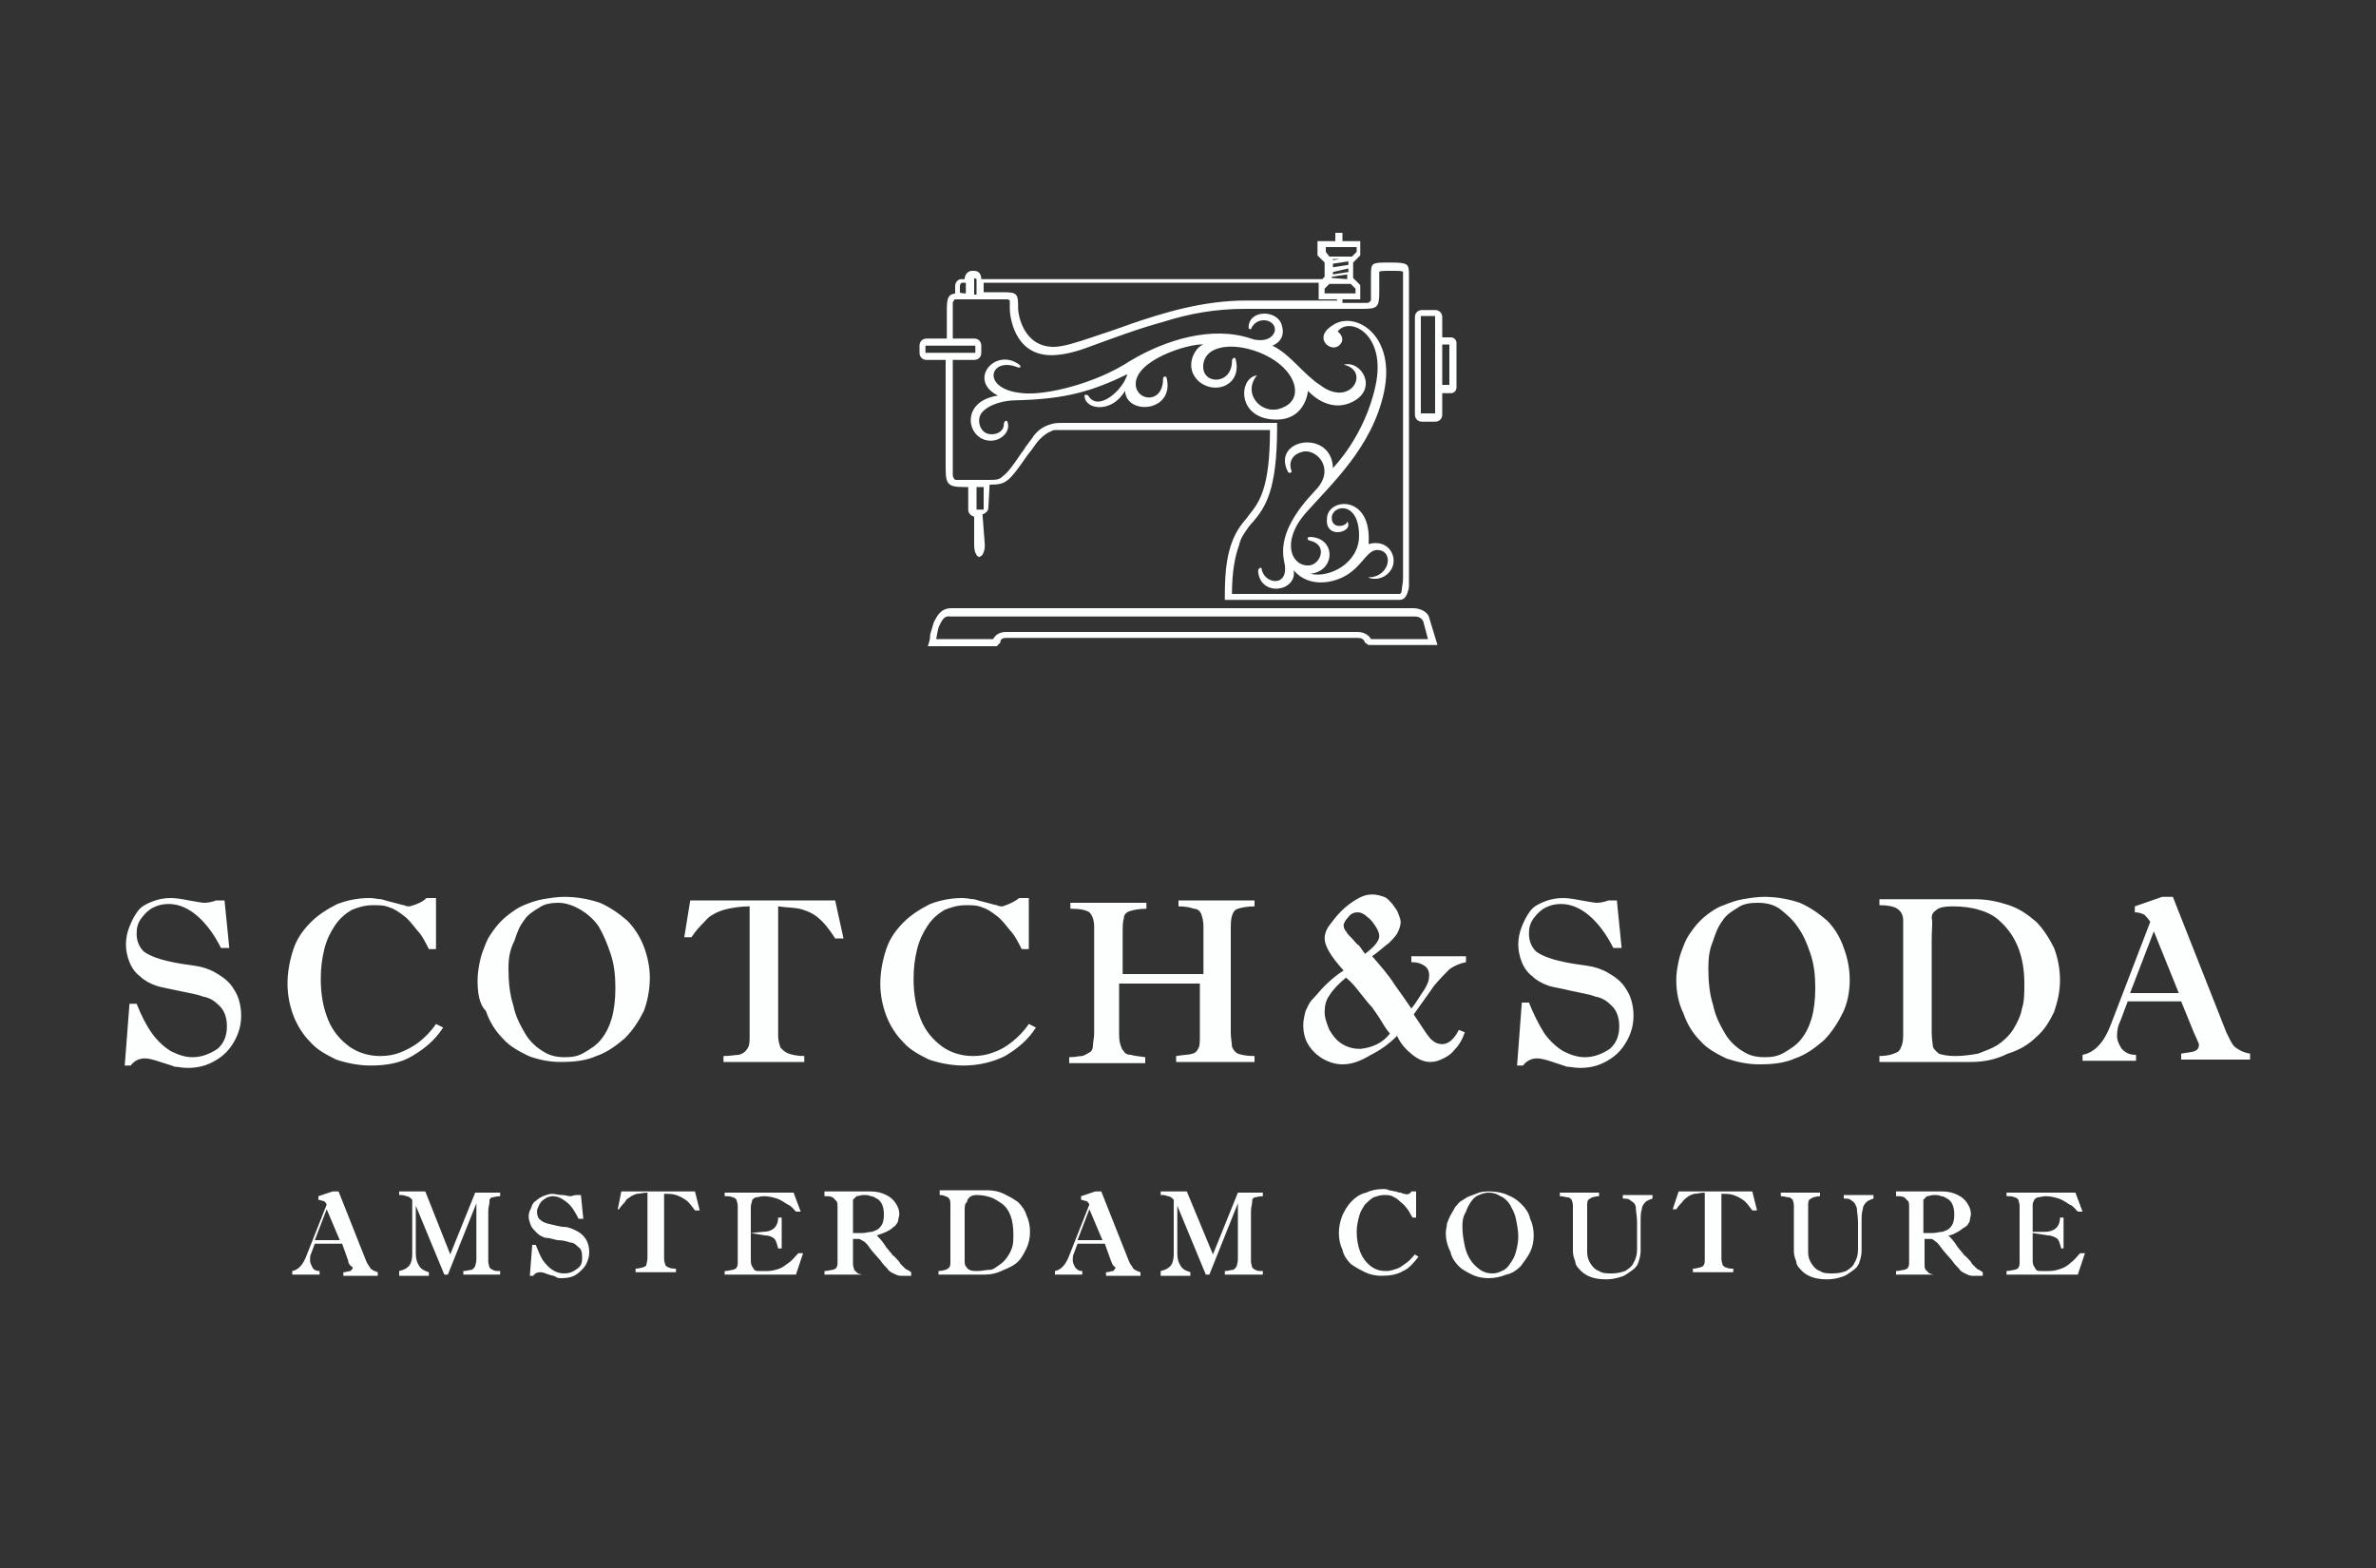
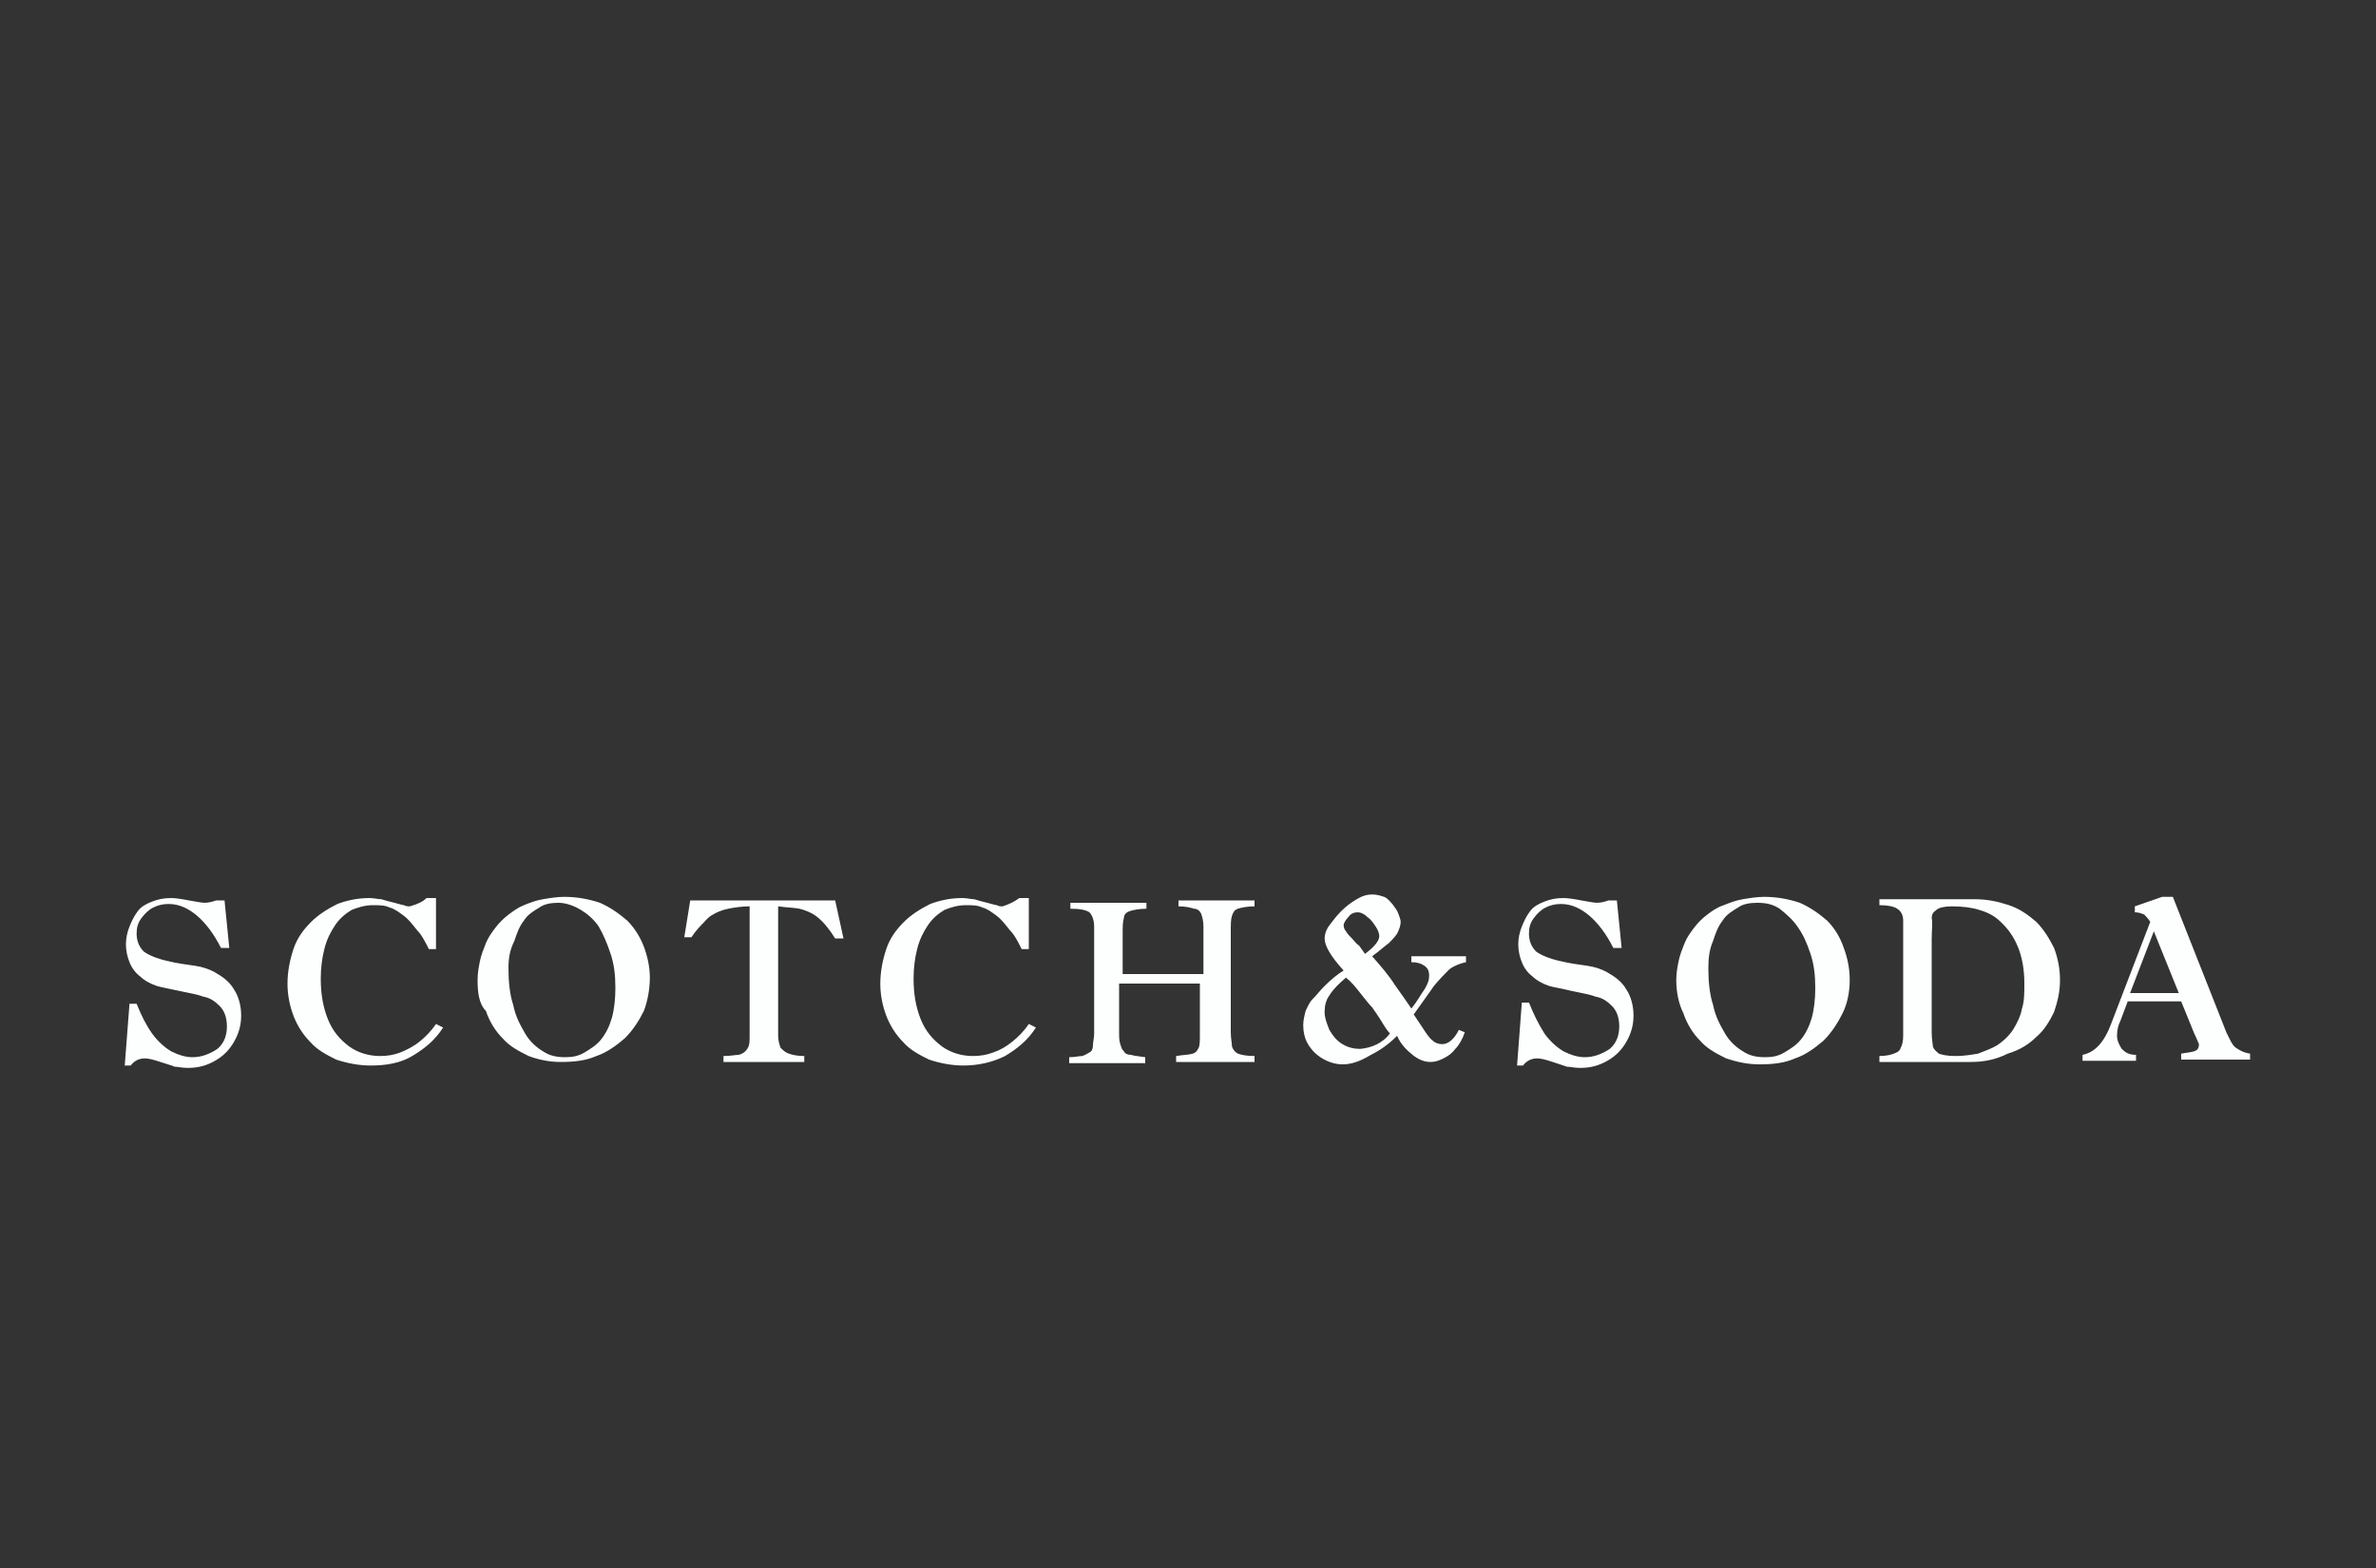
<svg xmlns="http://www.w3.org/2000/svg" version="1.1" id="Ebene_1" x="0px" y="0px" viewBox="0 0 200 132" style="enable-background:new 0 0 200 132;" xml:space="preserve" width="200" height="132">
  <rect x="0" y="0" width="200" height="132" fill="#333333" stroke="none" />
  <style type="text/css">
	.st0{fill:#FDFFFF;}
</style>
-   <path class="st0" d="M29.3,106.1l-0.5-1.4h-2.3l-0.3,0.8c-0.1,0.2-0.1,0.4-0.1,0.6s0.1,0.4,0.2,0.6s0.3,0.3,0.6,0.3v0.3h-2.3V107  c0.5-0.1,0.9-0.5,1.2-1.3l1.7-4.3c-0.1-0.2-0.2-0.3-0.3-0.3s-0.3-0.1-0.4-0.1v-0.3l1.2-0.4h0.5l2.3,5.8c0.1,0.3,0.3,0.5,0.4,0.7  c0.1,0.1,0.3,0.2,0.6,0.3v0.3h-2.9v-0.3c0.3,0,0.4-0.1,0.6-0.1c0.1-0.1,0.2-0.2,0.2-0.3C29.4,106.5,29.3,106.3,29.3,106.1  L29.3,106.1z M26.5,104.4h2.1l-1.1-2.6L26.5,104.4L26.5,104.4z M37.9,105.6l2.1-5.2h2.1v0.3c-0.3,0-0.6,0.1-0.7,0.1  c-0.2,0.1-0.2,0.2-0.2,0.4s-0.1,0.4-0.1,0.8v4.2c0,0.2,0.1,0.4,0.1,0.5c0.1,0.1,0.2,0.2,0.3,0.2c0.1,0.1,0.3,0.1,0.6,0.1v0.3H39V107  c0.3,0,0.5-0.1,0.7-0.1c0.2-0.1,0.2-0.2,0.3-0.3c0-0.1,0.1-0.3,0.1-0.6v-4.7l-2.4,6h-0.3l-2.4-5.8v4c0,0.5,0.1,0.8,0.3,1.1  c0.2,0.3,0.5,0.4,0.8,0.5v0.3h-2.5V107c0.4-0.1,0.6-0.2,0.8-0.4c0.2-0.2,0.3-0.6,0.3-1V101c-0.2-0.2-0.3-0.3-0.5-0.3  c-0.2-0.1-0.4-0.1-0.6-0.1v-0.3h2.2L37.9,105.6L37.9,105.6z M44.8,104.8h0.3c0.2,0.5,0.4,1,0.6,1.3c0.3,0.4,0.5,0.6,0.8,0.8  s0.6,0.3,1,0.3s0.7-0.1,1.1-0.4s0.4-0.6,0.4-1s-0.1-0.7-0.3-0.8c-0.2-0.2-0.4-0.4-0.7-0.4c-0.3-0.1-0.6-0.2-1.1-0.2  c-0.4-0.1-0.7-0.2-1-0.2c-0.3-0.1-0.5-0.2-0.7-0.4c-0.2-0.2-0.4-0.4-0.5-0.6c-0.1-0.3-0.2-0.5-0.2-0.8s0.1-0.5,0.2-0.7  c0.1-0.3,0.2-0.5,0.4-0.6c0.2-0.2,0.4-0.3,0.6-0.4c0.3-0.1,0.5-0.2,0.8-0.2c0.2,0,0.5,0.1,0.8,0.1s0.5,0.1,0.7,0.1s0.3-0.1,0.5-0.1  h0.4l0.2,2h-0.4c-0.3-0.6-0.6-1.1-1-1.4s-0.7-0.5-1.2-0.5c-0.2,0-0.5,0.1-0.6,0.2c-0.2,0.1-0.4,0.3-0.5,0.5s-0.2,0.4-0.2,0.6  c0,0.3,0.1,0.6,0.3,0.7c0.2,0.2,0.5,0.3,1,0.4c0.4,0.1,0.8,0.2,1.2,0.2c0.4,0.1,0.6,0.2,0.8,0.3c0.4,0.2,0.6,0.4,0.8,0.7  c0.2,0.3,0.3,0.7,0.3,1.1s-0.1,0.7-0.3,1.1c-0.2,0.3-0.5,0.6-0.8,0.8c-0.3,0.2-0.7,0.3-1.2,0.3c-0.2,0-0.4,0-0.5-0.1  s-0.3-0.1-0.6-0.2s-0.5-0.2-0.7-0.2c-0.3,0-0.5,0.1-0.6,0.3h-0.3L44.8,104.8L44.8,104.8z M52.3,100.3h6.2l0.4,1.6h-0.4  c-0.3-0.4-0.5-0.7-0.8-0.9c-0.3-0.2-0.5-0.3-0.8-0.4s-0.6-0.1-1-0.1v5.5c0,0.2,0.1,0.4,0.1,0.5c0.1,0.1,0.2,0.2,0.3,0.2  c0.2,0.1,0.4,0.1,0.6,0.1v0.3h-3.4v-0.3c0.3,0,0.5-0.1,0.6-0.1c0.2-0.1,0.3-0.1,0.3-0.2s0.1-0.3,0.1-0.6v-5.5  c-0.4,0-0.6,0.1-0.9,0.1c-0.3,0.1-0.5,0.2-0.6,0.3c-0.2,0.1-0.3,0.2-0.4,0.4c-0.1,0.1-0.3,0.3-0.5,0.6H52L52.3,100.3z M63.2,103.8  v2.2c0,0.2,0,0.4,0.1,0.6c0.1,0.1,0.1,0.2,0.2,0.3c0.1,0.1,0.2,0.1,0.4,0.1h0.7c0.4,0,0.7-0.1,1-0.2s0.5-0.3,0.8-0.5  s0.5-0.5,0.8-0.8h0.4l-0.6,1.8h-6V107c0.3,0,0.5-0.1,0.7-0.1c0.2-0.1,0.3-0.1,0.3-0.2c0.1-0.1,0.1-0.3,0.1-0.4v-4.8  c0-0.2-0.1-0.4-0.1-0.5c-0.1-0.1-0.2-0.2-0.3-0.2c-0.2-0.1-0.4-0.1-0.7-0.1v-0.3h5.8l0.6,1.6H67c-0.2-0.2-0.4-0.5-0.7-0.6  c-0.3-0.2-0.6-0.4-0.9-0.5s-0.7-0.2-1.1-0.2c-0.3,0-0.5,0.1-0.7,0.1c-0.2,0.1-0.3,0.2-0.3,0.3s-0.1,0.3-0.1,0.5L63.2,103.8l1-0.1  c0.8,0,1.3-0.4,1.3-1.2h0.3v2.6h-0.3c-0.1-0.4-0.2-0.7-0.3-0.8c-0.2-0.2-0.5-0.3-0.8-0.3L63.2,103.8L63.2,103.8z M72.8,107.3h-3.4  V107c0.3,0,0.5-0.1,0.7-0.1c0.2-0.1,0.3-0.1,0.3-0.2c0.1-0.1,0.1-0.3,0.1-0.5v-4.5c0-0.3,0-0.5-0.1-0.6s-0.2-0.2-0.3-0.3  c-0.2-0.1-0.4-0.1-0.7-0.1v-0.4h3.9c0.5,0,0.9,0.1,1.3,0.3c0.4,0.2,0.6,0.4,0.8,0.7c0.2,0.3,0.3,0.6,0.3,0.9c0,0.2-0.1,0.4-0.1,0.6  c-0.1,0.2-0.2,0.4-0.4,0.5c-0.2,0.2-0.4,0.3-0.6,0.4s-0.5,0.2-0.8,0.3c0.2,0.2,0.5,0.5,0.8,1l0.5,0.6c0,0.1,0.1,0.1,0.1,0.1l0.2,0.2  c0.2,0.2,0.3,0.3,0.4,0.5l0.3,0.3c0.1,0.1,0.2,0.2,0.3,0.2l0.3,0.2v0.3h-0.9c-0.2,0-0.4-0.1-0.6-0.2s-0.4-0.2-0.5-0.4  c-0.2-0.2-0.4-0.4-0.6-0.7l-0.7-0.8c-0.3-0.4-0.5-0.7-0.7-0.8s-0.3-0.2-0.4-0.2h-0.5v2.1c0,0.2,0.1,0.4,0.1,0.5  c0.1,0.1,0.2,0.2,0.3,0.3c0.1,0,0.2,0.1,0.4,0.1h0.3H72.8L72.8,107.3z M71.8,101.6v2.2h0.8c0.3,0,0.5-0.1,0.8-0.1  c0.3-0.1,0.5-0.2,0.6-0.3c0.3-0.3,0.4-0.6,0.4-1.2s-0.2-1.1-0.6-1.3c-0.2-0.1-0.3-0.2-0.5-0.2c-0.2-0.1-0.4-0.1-0.6-0.1  c-0.3,0-0.4,0.1-0.6,0.1c-0.1,0.1-0.2,0.2-0.3,0.3C71.8,101.2,71.8,101.3,71.8,101.6L71.8,101.6z M82.9,107.3H79V107  c0.3,0,0.5-0.1,0.6-0.1c0.2-0.1,0.2-0.1,0.3-0.2c0.1-0.1,0.1-0.3,0.1-0.5v-4.9c0-0.3-0.1-0.4-0.2-0.5c-0.2-0.1-0.4-0.2-0.7-0.2v-0.4  h4c0.5,0,1,0.1,1.4,0.3s0.8,0.4,1.2,0.7c0.3,0.3,0.6,0.7,0.7,1.1c0.2,0.4,0.3,0.9,0.3,1.4s-0.1,1-0.3,1.4s-0.4,0.8-0.7,1.1  c-0.3,0.3-0.7,0.5-1.2,0.7C83.9,107.2,83.4,107.3,82.9,107.3L82.9,107.3z M81.2,102v4c0,0.3,0,0.5,0.1,0.6s0.1,0.2,0.3,0.3  c0.2,0.1,0.4,0.1,0.7,0.1s0.7-0.1,1-0.1s0.5-0.2,0.8-0.4c0.3-0.2,0.5-0.4,0.7-0.7s0.3-0.5,0.4-0.8s0.1-0.7,0.1-1.1  c0-1.2-0.3-2.1-1-2.6c-0.3-0.2-0.6-0.4-0.9-0.5s-0.7-0.2-1.2-0.2c-0.3,0-0.5,0.1-0.6,0.2s-0.2,0.2-0.2,0.4  C81.2,101.3,81.2,101.6,81.2,102L81.2,102z M93.5,106.1l-0.5-1.4h-2.3l-0.3,0.8c-0.1,0.2-0.1,0.4-0.1,0.6s0.1,0.4,0.2,0.6  c0.2,0.2,0.3,0.3,0.6,0.3v0.3h-2.3V107c0.5-0.1,0.9-0.5,1.2-1.3l1.7-4.3c-0.1-0.2-0.2-0.3-0.3-0.3S91.1,101,91,101v-0.3l1.2-0.4h0.5  l2.3,5.8c0.1,0.3,0.3,0.5,0.4,0.7c0.1,0.1,0.3,0.2,0.6,0.3v0.3h-2.9v-0.3c0.3,0,0.4-0.1,0.6-0.1c0.1-0.1,0.2-0.2,0.2-0.3  C93.6,106.5,93.6,106.3,93.5,106.1z M90.7,104.4h2.1l-1.1-2.6L90.7,104.4z M102.1,105.6l2.1-5.2h2.1v0.3c-0.3,0-0.6,0.1-0.7,0.1  c-0.2,0.1-0.2,0.2-0.2,0.4s-0.1,0.4-0.1,0.8v4.2c0,0.2,0.1,0.4,0.1,0.5c0.1,0.1,0.2,0.2,0.3,0.2c0.1,0.1,0.3,0.1,0.6,0.1v0.3h-3.2  V107c0.3,0,0.5-0.1,0.7-0.1c0.2-0.1,0.2-0.2,0.3-0.3c0-0.1,0.1-0.3,0.1-0.6v-4.7l-2.4,6h-0.3l-2.4-5.8v4c0,0.5,0.1,0.8,0.3,1.1  s0.5,0.4,0.8,0.5v0.3h-2.5V107c0.4-0.1,0.6-0.2,0.8-0.4c0.2-0.2,0.3-0.6,0.3-1V101c-0.2-0.2-0.3-0.3-0.5-0.3  c-0.2-0.1-0.4-0.1-0.6-0.1v-0.3h2.2L102.1,105.6L102.1,105.6z M118.8,100.3h0.4v2.2h-0.3c-0.2-0.3-0.3-0.6-0.5-0.8  c-0.2-0.3-0.4-0.4-0.6-0.6s-0.4-0.3-0.6-0.4s-0.5-0.1-0.7-0.1c-0.3,0-0.6,0.1-0.9,0.2c-0.3,0.2-0.5,0.4-0.7,0.6  c-0.2,0.3-0.4,0.6-0.5,1s-0.2,0.8-0.2,1.3c0,0.6,0.1,1.2,0.3,1.7c0.2,0.5,0.5,0.9,0.9,1.2c0.4,0.3,0.8,0.4,1.3,0.4  c0.3,0,0.6-0.1,0.9-0.2s0.5-0.3,0.8-0.5s0.5-0.5,0.7-0.7l0.3,0.2c-0.4,0.5-0.8,1-1.3,1.2c-0.5,0.3-1.1,0.4-1.8,0.4  c-0.5,0-1-0.1-1.4-0.3s-0.8-0.4-1.2-0.7c-0.3-0.3-0.6-0.7-0.7-1.2c-0.2-0.4-0.3-0.9-0.3-1.4s0.1-1,0.3-1.5c0.2-0.4,0.4-0.8,0.8-1.2  c0.3-0.3,0.7-0.6,1.2-0.7c0.4-0.2,0.9-0.3,1.4-0.3c0.2,0,0.4,0,0.5,0.1c0.2,0,0.4,0.1,0.6,0.1c0.2,0.1,0.4,0.1,0.4,0.1  s0.2,0.1,0.3,0.1C118.5,100.6,118.7,100.5,118.8,100.3L118.8,100.3z M121.7,103.8c0-0.3,0.1-0.6,0.1-0.8c0.1-0.3,0.2-0.5,0.3-0.7  s0.3-0.5,0.4-0.7c0.2-0.2,0.3-0.4,0.5-0.5s0.4-0.3,0.7-0.4s0.5-0.2,0.8-0.3c0.3-0.1,0.6-0.1,0.9-0.1c0.5,0,1.1,0.1,1.5,0.3  c0.5,0.2,0.8,0.4,1.2,0.8c0.3,0.3,0.6,0.7,0.7,1.2c0.2,0.4,0.3,0.9,0.3,1.4s-0.1,1-0.3,1.4s-0.5,0.8-0.8,1.2  c-0.3,0.3-0.7,0.6-1.2,0.7c-0.5,0.2-1,0.3-1.5,0.3s-1-0.1-1.4-0.3c-0.4-0.2-0.8-0.4-1.1-0.7c-0.3-0.3-0.6-0.7-0.7-1.2  C121.8,104.8,121.7,104.3,121.7,103.8L121.7,103.8z M123.1,103.3c0,0.6,0.1,1.1,0.2,1.6s0.3,0.9,0.5,1.2s0.5,0.6,0.8,0.8  c0.3,0.2,0.6,0.3,1,0.3s0.6-0.1,0.8-0.2c0.3-0.1,0.5-0.3,0.7-0.6c0.2-0.3,0.4-0.6,0.5-1s0.2-0.8,0.2-1.3s-0.1-1-0.2-1.5  s-0.3-0.8-0.5-1.2c-0.2-0.3-0.5-0.6-0.8-0.7c-0.3-0.2-0.6-0.3-1-0.3c-0.3,0-0.6,0.1-0.8,0.2c-0.3,0.1-0.5,0.3-0.7,0.6  c-0.2,0.3-0.3,0.5-0.4,0.8C123.1,102.5,123.1,102.9,123.1,103.3L123.1,103.3z M132.4,105.2v-3.7c0-0.3-0.1-0.4-0.1-0.5  c-0.1-0.1-0.2-0.2-0.3-0.2c-0.2,0-0.4-0.1-0.7-0.1v-0.3h3.3v0.3c-0.3,0-0.5,0.1-0.6,0.1c-0.1,0.1-0.2,0.1-0.3,0.2s-0.1,0.3-0.1,0.5  v3.9c0,0.4,0.1,0.7,0.3,1s0.4,0.5,0.7,0.6c0.3,0.2,0.6,0.2,1.1,0.2c0.4,0,0.8-0.1,1.1-0.2c0.3-0.2,0.6-0.4,0.7-0.7  c0.2-0.3,0.3-0.7,0.3-1.1v-2.3c0-0.5-0.1-0.9-0.1-1.2s-0.2-0.5-0.4-0.6c-0.2-0.2-0.4-0.2-0.7-0.2v-0.3h2.5v0.3  c-0.3,0.1-0.5,0.2-0.6,0.3c-0.2,0.2-0.3,0.4-0.3,0.6c-0.1,0.3-0.1,0.6-0.1,1v2.5c0,0.4-0.1,0.7-0.2,1c-0.1,0.3-0.3,0.5-0.6,0.7  s-0.5,0.4-0.9,0.5c-0.3,0.1-0.7,0.2-1.2,0.2c-1.1,0-1.8-0.3-2.3-0.9c-0.2-0.2-0.3-0.4-0.3-0.6C132.4,105.7,132.4,105.5,132.4,105.2  L132.4,105.2z M141.3,100.3h6.2l0.4,1.6h-0.4c-0.3-0.4-0.5-0.7-0.8-0.9c-0.3-0.2-0.5-0.3-0.8-0.4s-0.6-0.1-1-0.1v5.5  c0,0.2,0.1,0.4,0.1,0.5c0.1,0.1,0.2,0.2,0.3,0.2c0.2,0.1,0.4,0.1,0.6,0.1v0.3h-3.4v-0.3c0.3,0,0.5-0.1,0.6-0.1  c0.2-0.1,0.3-0.1,0.3-0.2c0.1-0.1,0.1-0.3,0.1-0.6v-5.5c-0.4,0-0.6,0.1-0.9,0.1c-0.3,0.1-0.5,0.2-0.6,0.3s-0.3,0.2-0.4,0.4  c-0.1,0.1-0.3,0.3-0.5,0.6h-0.3L141.3,100.3z M151,105.2v-3.7c0-0.3-0.1-0.4-0.1-0.5c-0.1-0.1-0.2-0.2-0.3-0.2  c-0.2,0-0.4-0.1-0.7-0.1v-0.3h3.3v0.3c-0.3,0-0.5,0.1-0.6,0.1c-0.1,0.1-0.2,0.1-0.3,0.2s-0.1,0.3-0.1,0.5v3.9c0,0.4,0.1,0.7,0.3,1  s0.4,0.5,0.7,0.6c0.3,0.2,0.6,0.2,1.1,0.2s0.8-0.1,1.1-0.2c0.3-0.2,0.6-0.4,0.7-0.7c0.2-0.3,0.3-0.7,0.3-1.1v-2.3  c0-0.5-0.1-0.9-0.1-1.2c-0.1-0.3-0.2-0.5-0.4-0.6c-0.2-0.2-0.4-0.2-0.7-0.2v-0.3h2.5v0.3c-0.3,0.1-0.5,0.2-0.6,0.3  c-0.2,0.2-0.3,0.4-0.3,0.6c-0.1,0.3-0.1,0.6-0.1,1v2.5c0,0.4-0.1,0.7-0.2,1c-0.1,0.3-0.3,0.5-0.6,0.7s-0.5,0.4-0.9,0.5  c-0.3,0.1-0.7,0.2-1.2,0.2c-1.1,0-1.8-0.3-2.3-0.9c-0.2-0.2-0.3-0.4-0.3-0.6C151,105.7,151,105.5,151,105.2L151,105.2z M163,107.3  h-3.4V107c0.3,0,0.5-0.1,0.7-0.1c0.2-0.1,0.3-0.1,0.3-0.2c0.1-0.1,0.1-0.3,0.1-0.5v-4.5c0-0.3,0-0.5-0.1-0.6s-0.2-0.2-0.3-0.3  c-0.2-0.1-0.4-0.1-0.7-0.1v-0.4h3.9c0.5,0,0.9,0.1,1.3,0.3s0.6,0.4,0.8,0.7c0.2,0.3,0.3,0.6,0.3,0.9c0,0.2-0.1,0.4-0.1,0.6  c-0.1,0.2-0.2,0.4-0.4,0.5s-0.4,0.3-0.6,0.4s-0.5,0.3-0.8,0.3c0.2,0.2,0.5,0.5,0.8,1l0.5,0.6c0,0.1,0.1,0.1,0.1,0.1l0.2,0.2  c0.2,0.2,0.3,0.3,0.4,0.5l0.3,0.3c0.1,0.1,0.2,0.2,0.3,0.2l0.3,0.2v0.3H166c-0.2,0-0.4-0.1-0.6-0.2c-0.2-0.1-0.4-0.2-0.5-0.4  c-0.2-0.2-0.4-0.4-0.6-0.7l-0.7-0.8c-0.3-0.4-0.5-0.7-0.7-0.8c-0.2-0.2-0.3-0.2-0.4-0.2H162v2.1c0,0.2,0,0.4,0.1,0.5  s0.2,0.2,0.3,0.3c0.1,0,0.2,0.1,0.4,0.1h0.3L163,107.3L163,107.3z M161.9,101.6v2.2h0.8c0.3,0,0.5-0.1,0.8-0.1  c0.3-0.1,0.5-0.2,0.6-0.3c0.3-0.3,0.4-0.6,0.4-1.2s-0.2-1.1-0.6-1.3c-0.2-0.1-0.3-0.2-0.5-0.2c-0.2-0.1-0.4-0.1-0.6-0.1  c-0.3,0-0.4,0.1-0.6,0.1c-0.1,0.1-0.2,0.2-0.3,0.3C161.9,101.2,161.9,101.3,161.9,101.6L161.9,101.6z M171.1,103.8v2.2  c0,0.2,0,0.4,0.1,0.6c0.1,0.1,0.1,0.2,0.2,0.3c0.1,0.1,0.2,0.1,0.4,0.1h0.7c0.4,0,0.7-0.1,1-0.2s0.6-0.3,0.8-0.5  c0.3-0.2,0.5-0.5,0.8-0.8h0.4l-0.6,1.8h-6V107c0.3,0,0.5-0.1,0.7-0.1c0.2-0.1,0.3-0.1,0.3-0.2c0.1-0.1,0.1-0.3,0.1-0.4v-4.8  c0-0.2-0.1-0.4-0.1-0.5c-0.1-0.1-0.2-0.2-0.3-0.2c-0.2-0.1-0.4-0.1-0.7-0.1v-0.3h5.8l0.6,1.6h-0.4c-0.2-0.2-0.4-0.5-0.7-0.6  c-0.3-0.2-0.6-0.4-0.9-0.5c-0.3-0.1-0.7-0.2-1.1-0.2c-0.3,0-0.5,0.1-0.7,0.1c-0.2,0.1-0.3,0.2-0.3,0.3c-0.1,0.1-0.1,0.3-0.1,0.5v2.1  h1c0.8,0,1.3-0.4,1.3-1.2h0.3v2.6h-0.2c-0.1-0.4-0.2-0.7-0.3-0.8s-0.5-0.3-0.8-0.3L171.1,103.8L171.1,103.8z" />
  <g>
    <path class="st0" d="M162.6,79.1v7.8c0,0.6,0.1,1,0.1,1.2c0.1,0.3,0.3,0.4,0.5,0.6c0.3,0.1,0.7,0.2,1.4,0.2s1.3-0.1,1.9-0.2   c0.5-0.2,1.1-0.4,1.6-0.7c0.6-0.4,1.1-0.9,1.4-1.4c0.3-0.5,0.6-1.1,0.7-1.7c0.2-0.6,0.2-1.3,0.2-2.1c0-2.3-0.7-4-2-5.2   c-0.5-0.5-1.1-0.8-1.8-1c-0.6-0.2-1.4-0.3-2.3-0.3c-0.6,0-1.1,0.1-1.3,0.3c-0.3,0.2-0.4,0.4-0.4,0.7   C162.7,77.6,162.6,78.2,162.6,79.1L162.6,79.1z M165.9,89.4h-7.7v-0.5c0.5,0,1-0.1,1.2-0.2c0.3-0.1,0.5-0.2,0.6-0.5   c0.1-0.2,0.2-0.5,0.2-1v-9.7c0-0.5-0.2-0.8-0.5-1s-0.8-0.3-1.5-0.3v-0.5h8c1.1,0,2,0.2,2.9,0.5s1.6,0.8,2.3,1.4   c0.6,0.6,1.1,1.4,1.5,2.2c0.3,0.8,0.5,1.7,0.5,2.7s-0.2,1.8-0.5,2.7c-0.4,0.8-0.8,1.5-1.5,2.1c-0.6,0.6-1.4,1.1-2.4,1.4   C168,89.2,167,89.4,165.9,89.4L165.9,89.4z M143.8,81.5c0,1.1,0.1,2.2,0.4,3.1c0.2,1,0.6,1.7,1,2.4c0.4,0.7,1,1.2,1.5,1.5   c0.6,0.4,1.2,0.5,1.9,0.5c0.6,0,1.1-0.1,1.6-0.4s1-0.6,1.4-1.1s0.7-1.1,0.9-1.8c0.2-0.7,0.3-1.6,0.3-2.5c0-1.1-0.1-2-0.4-2.9   c-0.3-0.9-0.6-1.6-1.1-2.3c-0.4-0.6-1-1.1-1.5-1.5c-0.6-0.4-1.2-0.5-1.9-0.5c-0.6,0-1.2,0.1-1.6,0.4c-0.5,0.3-1,0.6-1.3,1.1   c-0.4,0.5-0.6,1.1-0.8,1.7C143.9,79.9,143.8,80.6,143.8,81.5L143.8,81.5z M141.1,82.5c0-0.6,0.1-1.1,0.2-1.6c0.1-0.5,0.3-1,0.5-1.5   s0.5-0.9,0.8-1.3s0.7-0.8,1.1-1.1c0.4-0.3,0.8-0.6,1.4-0.8c0.5-0.2,1-0.4,1.6-0.5s1.2-0.2,1.8-0.2c1.1,0,2.1,0.2,3,0.5   c0.9,0.4,1.6,0.9,2.3,1.5c0.6,0.6,1.1,1.4,1.4,2.3c0.3,0.8,0.5,1.7,0.5,2.7s-0.2,2-0.6,2.8c-0.4,0.8-0.9,1.6-1.6,2.3   c-0.7,0.6-1.5,1.2-2.4,1.5c-0.9,0.4-1.9,0.5-3,0.5c-1,0-1.9-0.2-2.8-0.5c-0.8-0.4-1.6-0.8-2.2-1.5c-0.6-0.6-1.1-1.4-1.4-2.3   C141.3,84.5,141.1,83.5,141.1,82.5L141.1,82.5z M128.1,84.4h0.6c0.4,1,0.8,1.8,1.3,2.6c0.5,0.7,1.1,1.2,1.6,1.5   c0.6,0.3,1.2,0.5,1.8,0.5c0.8,0,1.5-0.3,2.1-0.7c0.6-0.5,0.8-1.2,0.8-1.9c0-0.7-0.2-1.3-0.6-1.7c-0.4-0.4-0.8-0.7-1.4-0.8   c-0.5-0.2-1.2-0.3-2.1-0.5c-0.8-0.2-1.5-0.3-1.8-0.4c-0.6-0.2-1.1-0.5-1.4-0.8c-0.4-0.3-0.7-0.7-0.9-1.2s-0.3-1-0.3-1.5   s0.1-1,0.3-1.5c0.2-0.5,0.4-0.9,0.7-1.3s0.7-0.6,1.2-0.8c0.5-0.2,1-0.3,1.6-0.3c0.4,0,1,0.1,1.5,0.2c0.6,0.1,1.1,0.2,1.3,0.2   c0.4,0,0.7-0.1,1-0.2h0.7l0.4,4h-0.7c-0.6-1.2-1.3-2.1-2-2.7s-1.5-1-2.4-1c-0.5,0-0.9,0.1-1.3,0.3c-0.4,0.2-0.7,0.5-1,0.9   s-0.4,0.8-0.4,1.3c0,0.6,0.2,1.1,0.6,1.5c0.4,0.3,1.1,0.6,2,0.8c0.8,0.2,1.6,0.3,2.3,0.4s1.2,0.3,1.6,0.5c0.7,0.4,1.3,0.8,1.7,1.5   c0.4,0.6,0.6,1.4,0.6,2.2c0,0.8-0.2,1.5-0.6,2.2c-0.4,0.7-0.9,1.2-1.6,1.6c-0.7,0.4-1.4,0.6-2.3,0.6c-0.5,0-0.8-0.1-1.1-0.1   c-0.3-0.1-0.6-0.2-1.2-0.4c-0.6-0.2-1-0.3-1.3-0.3c-0.5,0-0.9,0.2-1.2,0.6h-0.5L128.1,84.4L128.1,84.4z M117,87   c-0.2-0.2-0.4-0.5-0.7-1c-0.3-0.5-0.6-0.9-0.8-1.2c-0.3-0.3-0.6-0.7-1-1.2s-0.7-0.9-1.2-1.3c-0.6,0.5-1.1,1-1.4,1.5   c-0.3,0.4-0.4,0.9-0.4,1.4s0.2,1,0.4,1.5c0.3,0.5,0.6,0.9,1.1,1.2c0.5,0.3,1,0.4,1.5,0.4C115.5,88.2,116.4,87.8,117,87z    M114.9,80.3c0.8-0.6,1.2-1.1,1.2-1.5c0-0.2-0.1-0.5-0.3-0.8c-0.2-0.3-0.4-0.6-0.7-0.8c-0.3-0.3-0.6-0.4-0.8-0.4   c-0.3,0-0.6,0.1-0.8,0.4c-0.2,0.2-0.4,0.5-0.4,0.7s0.1,0.4,0.2,0.5c0.1,0.2,0.3,0.4,0.5,0.6s0.4,0.5,0.6,0.6L114.9,80.3z M113,89.6   c-0.6,0-1.2-0.2-1.7-0.5s-0.9-0.7-1.2-1.2c-0.3-0.5-0.4-1.1-0.4-1.6c0-0.4,0.1-0.8,0.2-1.2c0.2-0.4,0.3-0.7,0.6-1   c0.3-0.3,0.6-0.7,1-1.1c0.5-0.5,1.1-1,1.6-1.3c-1.1-1.2-1.6-2.1-1.6-2.7c0-0.3,0.1-0.7,0.4-1.1s0.6-0.8,1-1.2s0.8-0.7,1.3-1   s0.9-0.4,1.3-0.4s0.7,0.1,1,0.2s0.5,0.4,0.7,0.6c0.2,0.3,0.4,0.5,0.5,0.8s0.2,0.5,0.2,0.7c0,0.3-0.1,0.6-0.3,1   c-0.2,0.3-0.5,0.6-0.7,0.8c-0.3,0.2-0.7,0.6-1.4,1.1c0.7,0.8,1.4,1.6,1.9,2.4c0.5,0.7,1,1.4,1.4,2c0.5-0.6,0.8-1.2,1.1-1.6   c0.3-0.5,0.4-0.8,0.4-1.2c0-0.3-0.1-0.6-0.4-0.8s-0.6-0.3-1.1-0.3v-0.5h4.6V81c-0.5,0.1-1,0.3-1.4,0.6c-0.4,0.4-0.8,0.8-1.3,1.4   c-0.4,0.6-1,1.4-1.7,2.4l0.6,0.9c0.4,0.6,0.7,1.1,1,1.3c0.2,0.2,0.5,0.3,0.8,0.3c0.5,0,1-0.4,1.4-1.2l0.5,0.2   c-0.2,0.6-0.5,1.1-0.8,1.4c-0.3,0.4-0.6,0.6-1,0.8c-0.4,0.2-0.7,0.3-1.1,0.3c-0.5,0-1-0.2-1.5-0.6s-1-0.9-1.3-1.6   c-0.7,0.7-1.4,1.2-2.2,1.6C114.4,89.4,113.7,89.6,113,89.6L113,89.6z M184.7,87l-1.1-2.7h-4.5l-0.6,1.6c-0.2,0.4-0.3,0.8-0.3,1.3   c0,0.4,0.2,0.8,0.4,1.1c0.3,0.3,0.6,0.5,1.2,0.5v0.5h-4.5v-0.5c1-0.2,1.8-1,2.4-2.6l3.3-8.6c-0.2-0.3-0.4-0.5-0.5-0.6   c-0.2-0.1-0.5-0.2-0.8-0.2v-0.5l2.3-0.8h0.9l4.5,11.4c0.3,0.6,0.5,1.1,0.8,1.3c0.3,0.2,0.6,0.4,1.2,0.5v0.5h-5.8v-0.5   c0.5-0.1,0.8-0.1,1.1-0.2s0.4-0.3,0.4-0.6C185,87.7,184.9,87.4,184.7,87L184.7,87z M179.3,83.6h4.1l-2.1-5.2L179.3,83.6L179.3,83.6   z M10.9,84.5h0.6c0.4,1,0.8,1.8,1.3,2.5s1.1,1.2,1.6,1.5c0.6,0.3,1.2,0.5,1.8,0.5c0.8,0,1.5-0.3,2.1-0.7c0.6-0.5,0.8-1.2,0.8-1.9   c0-0.7-0.2-1.3-0.6-1.7c-0.4-0.4-0.8-0.7-1.4-0.8c-0.5-0.2-1.2-0.3-2.1-0.5s-1.5-0.3-1.8-0.4c-0.6-0.2-1.1-0.5-1.4-0.8   c-0.4-0.3-0.7-0.7-0.9-1.2s-0.3-1-0.3-1.5s0.1-1,0.3-1.5s0.4-0.9,0.7-1.3s0.7-0.6,1.2-0.8c0.5-0.2,1-0.3,1.6-0.3   c0.4,0,1,0.1,1.5,0.2c0.6,0.1,1.1,0.2,1.3,0.2c0.4,0,0.7-0.1,1-0.2h0.7l0.4,4h-0.7c-0.6-1.2-1.3-2.1-2-2.7c-0.7-0.6-1.5-1-2.4-1   c-0.5,0-0.9,0.1-1.3,0.3c-0.4,0.2-0.7,0.5-1,0.9s-0.4,0.8-0.4,1.3c0,0.6,0.2,1.1,0.6,1.5c0.4,0.3,1.1,0.6,2,0.8   c0.8,0.2,1.6,0.3,2.3,0.4c0.7,0.1,1.2,0.3,1.6,0.5c0.7,0.4,1.3,0.8,1.7,1.5c0.4,0.6,0.6,1.4,0.6,2.2s-0.2,1.5-0.6,2.2   s-0.9,1.2-1.6,1.6s-1.4,0.6-2.3,0.6c-0.5,0-0.8-0.1-1.1-0.1c-0.2-0.1-0.6-0.2-1.2-0.4c-0.6-0.2-1-0.3-1.3-0.3   c-0.5,0-0.9,0.2-1.2,0.6h-0.5L10.9,84.5L10.9,84.5z M35.9,75.6h0.8v4.3h-0.6c-0.3-0.6-0.6-1.2-1-1.6c-0.4-0.5-0.7-0.9-1.1-1.2   c-0.4-0.3-0.8-0.6-1.2-0.7c-0.4-0.2-0.9-0.2-1.4-0.2c-0.7,0-1.3,0.2-1.8,0.4c-0.5,0.3-1,0.7-1.4,1.3c-0.4,0.6-0.7,1.2-0.9,2   c-0.2,0.8-0.3,1.6-0.3,2.5c0,1.3,0.2,2.4,0.6,3.4s1,1.7,1.8,2.3c0.7,0.5,1.6,0.8,2.6,0.8c0.6,0,1.2-0.1,1.7-0.3   c0.5-0.2,1.1-0.5,1.6-0.9s1-0.9,1.4-1.5l0.6,0.3c-0.7,1.1-1.6,1.8-2.6,2.4s-2.2,0.8-3.5,0.8c-1,0-2-0.2-2.9-0.5   c-0.8-0.4-1.6-0.8-2.2-1.5c-0.6-0.6-1.1-1.4-1.4-2.2s-0.5-1.7-0.5-2.7s0.2-2,0.5-2.9s0.8-1.6,1.5-2.3c0.6-0.6,1.4-1.1,2.2-1.5   c0.8-0.3,1.7-0.5,2.7-0.5c0.4,0,0.7,0.1,1,0.1c0.3,0.1,0.7,0.2,1.1,0.3c0.4,0.1,0.7,0.2,0.8,0.2c0.2,0.1,0.3,0.1,0.5,0.1   C35.2,76.1,35.6,75.9,35.9,75.6L35.9,75.6z M40.2,82.5c0-0.6,0.1-1.1,0.2-1.6c0.1-0.5,0.3-1,0.5-1.5s0.5-0.9,0.8-1.3   s0.7-0.8,1.1-1.1c0.4-0.3,0.8-0.6,1.3-0.8c0.5-0.2,1-0.4,1.6-0.5s1.2-0.2,1.8-0.2c1.1,0,2.1,0.2,3,0.5c0.9,0.4,1.6,0.9,2.3,1.5   c0.6,0.6,1.1,1.4,1.4,2.2c0.3,0.8,0.5,1.7,0.5,2.6c0,1-0.2,2-0.5,2.8c-0.4,0.8-0.9,1.6-1.6,2.3c-0.7,0.6-1.5,1.2-2.4,1.5   c-0.9,0.4-1.9,0.5-3,0.5c-1,0-1.9-0.2-2.7-0.5c-0.8-0.4-1.6-0.8-2.2-1.5c-0.6-0.6-1.1-1.4-1.4-2.3C40.3,84.5,40.2,83.5,40.2,82.5   L40.2,82.5z M42.8,81.5c0,1.1,0.1,2.2,0.4,3.1c0.2,1,0.6,1.7,1,2.4s1,1.2,1.5,1.5c0.6,0.4,1.2,0.5,1.9,0.5c0.6,0,1.1-0.1,1.6-0.4   s1-0.6,1.4-1.1s0.7-1.1,0.9-1.8c0.2-0.7,0.3-1.6,0.3-2.5c0-1.1-0.1-2-0.4-2.9c-0.3-0.9-0.6-1.6-1-2.3c-0.4-0.6-1-1.1-1.5-1.4   C48.4,76.3,47.7,76,47,76c-0.6,0-1.2,0.1-1.6,0.4c-0.5,0.3-1,0.6-1.3,1.1c-0.4,0.5-0.6,1.1-0.8,1.7C42.9,80,42.8,80.7,42.8,81.5   L42.8,81.5z M58.1,75.8h12.2L71,79h-0.7c-0.5-0.8-1-1.4-1.5-1.8s-1.1-0.6-1.5-0.7c-0.5-0.1-1.1-0.1-1.8-0.2v10.9   c0,0.4,0.1,0.7,0.2,1c0.2,0.2,0.4,0.4,0.7,0.5s0.7,0.2,1.3,0.2v0.5h-6.8v-0.5c0.6,0,1-0.1,1.3-0.1c0.3-0.1,0.5-0.2,0.7-0.5   s0.2-0.6,0.2-1.1V76.3c-0.7,0-1.3,0.1-1.8,0.2s-1,0.3-1.3,0.5c-0.4,0.2-0.6,0.5-0.8,0.7s-0.6,0.6-1,1.2h-0.6L58.1,75.8L58.1,75.8z    M85.8,75.6h0.8v4.3H86c-0.3-0.6-0.6-1.2-1-1.6c-0.4-0.5-0.7-0.9-1.1-1.2c-0.4-0.3-0.8-0.6-1.2-0.7c-0.4-0.2-0.9-0.2-1.4-0.2   c-0.7,0-1.3,0.2-1.8,0.4c-0.5,0.3-1,0.7-1.4,1.3c-0.4,0.6-0.7,1.2-0.9,2c-0.2,0.8-0.3,1.6-0.3,2.5c0,1.3,0.2,2.4,0.6,3.4   s1,1.7,1.8,2.3c0.7,0.5,1.6,0.8,2.6,0.8c0.6,0,1.2-0.1,1.7-0.3c0.6-0.2,1.1-0.5,1.6-0.9s1-0.9,1.4-1.5l0.6,0.3   c-0.7,1.1-1.6,1.8-2.6,2.4c-1,0.5-2.2,0.8-3.5,0.8c-1,0-2-0.2-2.9-0.5c-0.8-0.4-1.6-0.8-2.2-1.5c-0.6-0.6-1.1-1.4-1.4-2.2   s-0.5-1.7-0.5-2.7s0.2-2,0.5-2.9s0.8-1.6,1.5-2.3c0.6-0.6,1.4-1.1,2.2-1.5c0.8-0.3,1.7-0.5,2.7-0.5c0.4,0,0.7,0.1,1,0.1   c0.3,0.1,0.7,0.2,1.1,0.3c0.4,0.1,0.7,0.2,0.8,0.2c0.2,0.1,0.3,0.1,0.5,0.1C85,76.1,85.4,75.9,85.8,75.6L85.8,75.6z M99,89.4v-0.5   c0.6-0.1,1.1-0.1,1.4-0.2s0.4-0.3,0.5-0.5s0.1-0.6,0.1-1.2v-4.2h-6.8v4c0,0.5,0,0.8,0.1,1.1c0.1,0.3,0.1,0.4,0.3,0.6   c0.1,0.2,0.3,0.3,0.6,0.3c0.3,0.1,0.6,0.1,1.2,0.2v0.5H90V89c0.5,0,0.8-0.1,1.1-0.1c0.3-0.1,0.4-0.2,0.6-0.3S92,88.3,92,88   s0.1-0.6,0.1-1v-9c0-0.6-0.2-1-0.4-1.2c-0.3-0.2-0.8-0.3-1.6-0.3V76h6.4v0.5c-0.6,0-1.1,0.1-1.4,0.2s-0.5,0.3-0.5,0.6   c-0.1,0.3-0.1,0.7-0.1,1.4V82h6.8v-4c0-0.5-0.1-0.8-0.2-1.1c-0.1-0.2-0.3-0.4-0.6-0.4c-0.3-0.1-0.7-0.2-1.3-0.2v-0.5h6.4v0.5   c-0.6,0-1.1,0.1-1.4,0.2s-0.4,0.3-0.5,0.6c-0.1,0.3-0.1,0.7-0.1,1.4v8.4c0,0.5,0.1,0.9,0.1,1.2c0.1,0.3,0.3,0.5,0.5,0.6   c0.3,0.1,0.7,0.2,1.4,0.2v0.5L99,89.4L99,89.4z" />
  </g>
  <g>
-     <path class="st0" d="M119,51.2c0.5,0,1.2,0.3,1.3,0.8l0.7,2.3h-5.8l-0.3-0.2c-0.1-0.3-0.3-0.4-0.6-0.4H84.7c-0.3,0-0.5,0.1-0.5,0.4   l-0.3,0.3h-5.8c0.1-0.3,0.2-0.6,0.2-1c0.1-0.3,0.2-0.7,0.3-1c0.3-0.6,0.6-1.2,1.5-1.2L119,51.2L119,51.2z M79.1,52.6   c-0.2,0.4-0.2,0.8-0.3,1.2h4.8c0.2-0.4,0.6-0.6,1.1-0.6h29.6c0.4,0,0.9,0.2,1.1,0.6h4.8l-0.4-1.5c-0.1-0.2-0.3-0.4-0.7-0.4H80   C79.5,51.8,79.3,52.2,79.1,52.6z M119.6,34.8h1.2v-8.2h-1.2V34.8z M122.1,28.4c0.3,0,0.5,0.2,0.5,0.5v3.7c0,0.3-0.2,0.5-0.5,0.5   h-0.7v1.8c0,0.4-0.3,0.6-0.6,0.6h-1.1c-0.4,0-0.6-0.3-0.6-0.6v-8.2c0-0.4,0.3-0.6,0.6-0.6h1.1c0.4,0,0.6,0.3,0.6,0.6v1.7   C121.4,28.4,122.1,28.4,122.1,28.4z M122,32.4V29h-0.6v3.4H122L122,32.4z M94.7,32.9c-1.1,1.9-3.3,1.6-3.4,0.5   c-0.1-0.2,0.2-0.2,0.3-0.1c0.8,1.4,2.9-0.4,3.3-1.8c-2.9,1.4-5.1,2.1-9.4,2.2c-0.9,0-2.3,0.3-2.9,1.1c-0.4,0.6-0.1,1.5,0.5,1.7   c0.6,0.2,1.4-0.1,1.4-0.8c0-0.2,0.2-0.4,0.3-0.2c0.3,0.8-0.5,1.6-1.4,1.6c-2,0-2.7-3.3,0.6-3.8c-2.6-1.3-0.2-4.1,1.8-2.6   c0.2,0.2,0.1,0.3-0.2,0.2c-2.3-0.9-3.1,1.9,0.5,2.2c1.9,0.2,6.1-0.8,9-2.7c3-1.8,6.9-3,10.2-1.9c0.5,0.2,1.7,0.3,2-0.6   c0.2-1-1.5-1.4-2-0.2c0,0-0.2,0.1-0.2-0.2c0.1-1.5,2.5-1.4,2.8-0.1c0.4,1.3-0.8,1.7-0.8,1.7c1.5,0.7,2.6,2.4,4,3.3   c2.6,2,4.3-1.2,2-1.7c1.5-0.4,2.9,2,0.8,3.1c-2.1,1.1-3.8-0.9-3.8-0.9s-0.2,2.7-3.1,2.4c-2.9-0.3-2.7-3.5-1.2-3.7   c-1.3,1.6,0.5,3.5,2.2,2.7c1.7-0.7,1.2-2.9-1.1-4.2s-5.3-1.3-5.6,0.5c-0.3,1.8,2.4,1.9,2.4-0.2c0-0.2,0.2-0.4,0.3-0.2   c0.6,2.2-1.7,3.1-3.1,1.9c-1.3-1.2-0.3-2.9,0.4-3.1c-1.2-0.1-5.8,1.3-5.7,3.4c0.1,1.4,2.3,1.6,2.3-0.5c0-0.2,0.2-0.3,0.3-0.1   C98.9,34.7,94.8,35,94.7,32.9L94.7,32.9z M106.2,47.9c0.2,1.3,2.4,1.6,1.9-0.6s1-4.3,2.6-6c1.7-1.7,0.3-3.4-0.9-3.3   c-1.2,0.2-1.3,1.1-1.1,1.6c0.1,0.2-0.2,0.3-0.3,0.1c-1.4-2.8,3.7-3.6,3.8-0.3c0,0,2.7-2.7,3.6-7s-2.2-5.8-3.2-4.5   c0,0,0.8,0.6,0.1,1.2s-2.3-0.7-0.4-1.8s5.2,1,4.2,5.7s-4.5,7.8-6.6,10.2s-1.2,4.5,0.3,4.4c1-0.1,1.6-1.8,0-2.1   c-0.2-0.1-0.2-0.3,0.1-0.3c2.2,0.1,2.1,2.9,0,3.1c1.6,0.4,4.1-0.9,4.1-3.2c0-3-2.3-2.6-2.3-1.5c0,1,1.3,0.7,1.3,0.3   c0,0,0.1,0.1,0.1,0.3c0,0.7-2,1.1-1.8-0.6c0.1-1.7,3.8-2,3.5,2.2c1.8-0.5,2.6,1.3,1.8,2.3s-2,0.5-1.8,0.5c1.8,0,2.2-2.3,0.7-2.3   c-0.7,0-1.2,1.1-2.1,1.8c-1.2,1-3.6,1.5-4.9-0.1c0.3,1.8-2.8,2.3-3,0.1C105.9,47.8,106.2,47.7,106.2,47.9L106.2,47.9z M82.9,45.9   c0,0.4-0.1,0.6-0.2,0.8l-0.1,0.1l-0.2,0.1c-0.1-0.1-0.2-0.1-0.2-0.2c-0.1-0.1-0.2-0.4-0.2-0.8v-2.4c-0.3-0.1-0.5-0.3-0.5-0.6V41   h-0.3c-1.4,0-1.6-0.2-1.6-1.6v-9.1H78c-0.4,0-0.6-0.3-0.6-0.6v-0.6c0-0.4,0.3-0.6,0.6-0.6h1.7v-2.4c0-1,0.1-1.3,0.7-1.4v-0.6   c0-0.4,0.3-0.6,0.5-0.6h0.3c0-0.4,0.3-0.7,0.6-0.7H82c0.4,0,0.6,0.3,0.6,0.7h28.7l0.2-0.2v-1.2l-0.6-0.6v-1.2h1.5v-0.7h0.6v0.7h1.5   v1.2l-0.6,0.6v1.3l0.6,0.6v1.2H113v0.3h2.1c0.1,0,0.2-0.1,0.2-0.1c0.1-0.1,0.1-0.1,0.1-0.2v-2.1c0-1,0.1-1,1.6-1s1.6,0.1,1.6,1   v26.1c0,0.2,0,0.4-0.1,0.6c-0.1,0.4-0.3,0.7-0.7,0.7h-14.7v-0.3c0-1.9,0.1-4.2,1.3-5.9c0.2-0.3,0.5-0.6,0.7-0.9   c0.9-1.1,1.8-2.3,1.8-7.2H89c-0.2,0-0.4,0-0.5,0.1c-0.3,0.1-0.6,0.3-1,0.7c-0.3,0.3-0.5,0.7-1,1.3c-1.6,2.3-1.8,2.5-3.2,2.5   l-0.1,1.9c0,0.3-0.2,0.5-0.5,0.6L82.9,45.9L82.9,45.9z M112.5,25.2H111v-1.4H82.8v0.8h1.7c1.2,0,1.2,0.2,1.2,1.4   c0,0.4,0.4,3.2,3,3.2c0.8,0,2-0.4,3.2-0.8s2.4-0.8,3.2-1.1c2.9-1,6.2-2,9.8-2h7.7L112.5,25.2L112.5,25.2z M81.3,24.7v-0.9H81   c-0.1,0-0.2,0.1-0.2,0.3v0.5C80.8,24.7,81.3,24.7,81.3,24.7z M117.5,50h0.3c0.1,0,0.2-0.1,0.2-0.4c0-0.2,0.1-0.5,0.1-0.9V22.9   c0-0.1-0.4-0.1-1-0.1s-1,0-1,0.1v1.7c0,1.3-0.2,1.4-1.4,1.4h-9.9c-2.5,0-4.7,0.4-6.9,1.1c-2.2,0.6-4.3,1.4-6.5,2.2   c-1.1,0.4-2.1,0.6-2.9,0.6c-3.2,0-3.5-3.4-3.5-3.9v-0.4v-0.3c-0.1-0.1-0.2-0.1-0.3-0.1h-4.2c-0.1,0-0.2,0-0.2,0.1   c0,0-0.1,0.1-0.1,0.2v3H82c0.4,0,0.6,0.3,0.6,0.6v0.6c0,0.4-0.3,0.6-0.6,0.6h-1.8V40c0,0.2,0.1,0.2,0.1,0.3   c0.1,0.1,0.1,0.1,0.3,0.1h2.6c0.6,0,0.9,0,1.2-0.3c0.4-0.3,0.8-0.8,1.6-2c0.2-0.2,0.3-0.5,0.5-0.7c0.2-0.3,0.4-0.5,0.5-0.7   c0.4-0.5,0.8-0.8,1.5-1c0.3-0.1,0.6-0.1,1.2-0.1h17.8V36c0,5.3-1,6.7-2,7.9c-0.3,0.3-0.5,0.6-0.7,0.9c-0.2,0.3-0.4,0.6-0.5,1.1   c-0.3,0.8-0.6,2.1-0.6,4.1h13.4C117.3,50,117.4,50,117.5,50L117.5,50z M77.9,29.7h4.2v-0.6h-4.2V29.7L77.9,29.7z M82.8,41h-0.6v1.9   h0.6V41z M82,23.5v1.3h0.2v-1.3C82.1,23.4,82,23.4,82,23.5L82,23.5z M114.1,24.3l-0.4-0.4h-1.8l-0.4,0.4v0.4h2.6   C114.1,24.7,114.1,24.3,114.1,24.3z M112.2,23.1l1.3-0.2v-0.3l-1.3,0.3V23.1z M112.2,22.5l1.3-0.2V22l-1.3,0.2V22.5z M112.2,21.9   l0.6-0.1h-0.6V21.9z M111.9,21.6h1.9l0.4-0.4v-0.4h-2.6v0.4L111.9,21.6L111.9,21.6z M113.4,23.5v-0.4l-1.3,0.2v0.1L113.4,23.5   L113.4,23.5z" />
-   </g>
+     </g>
</svg>